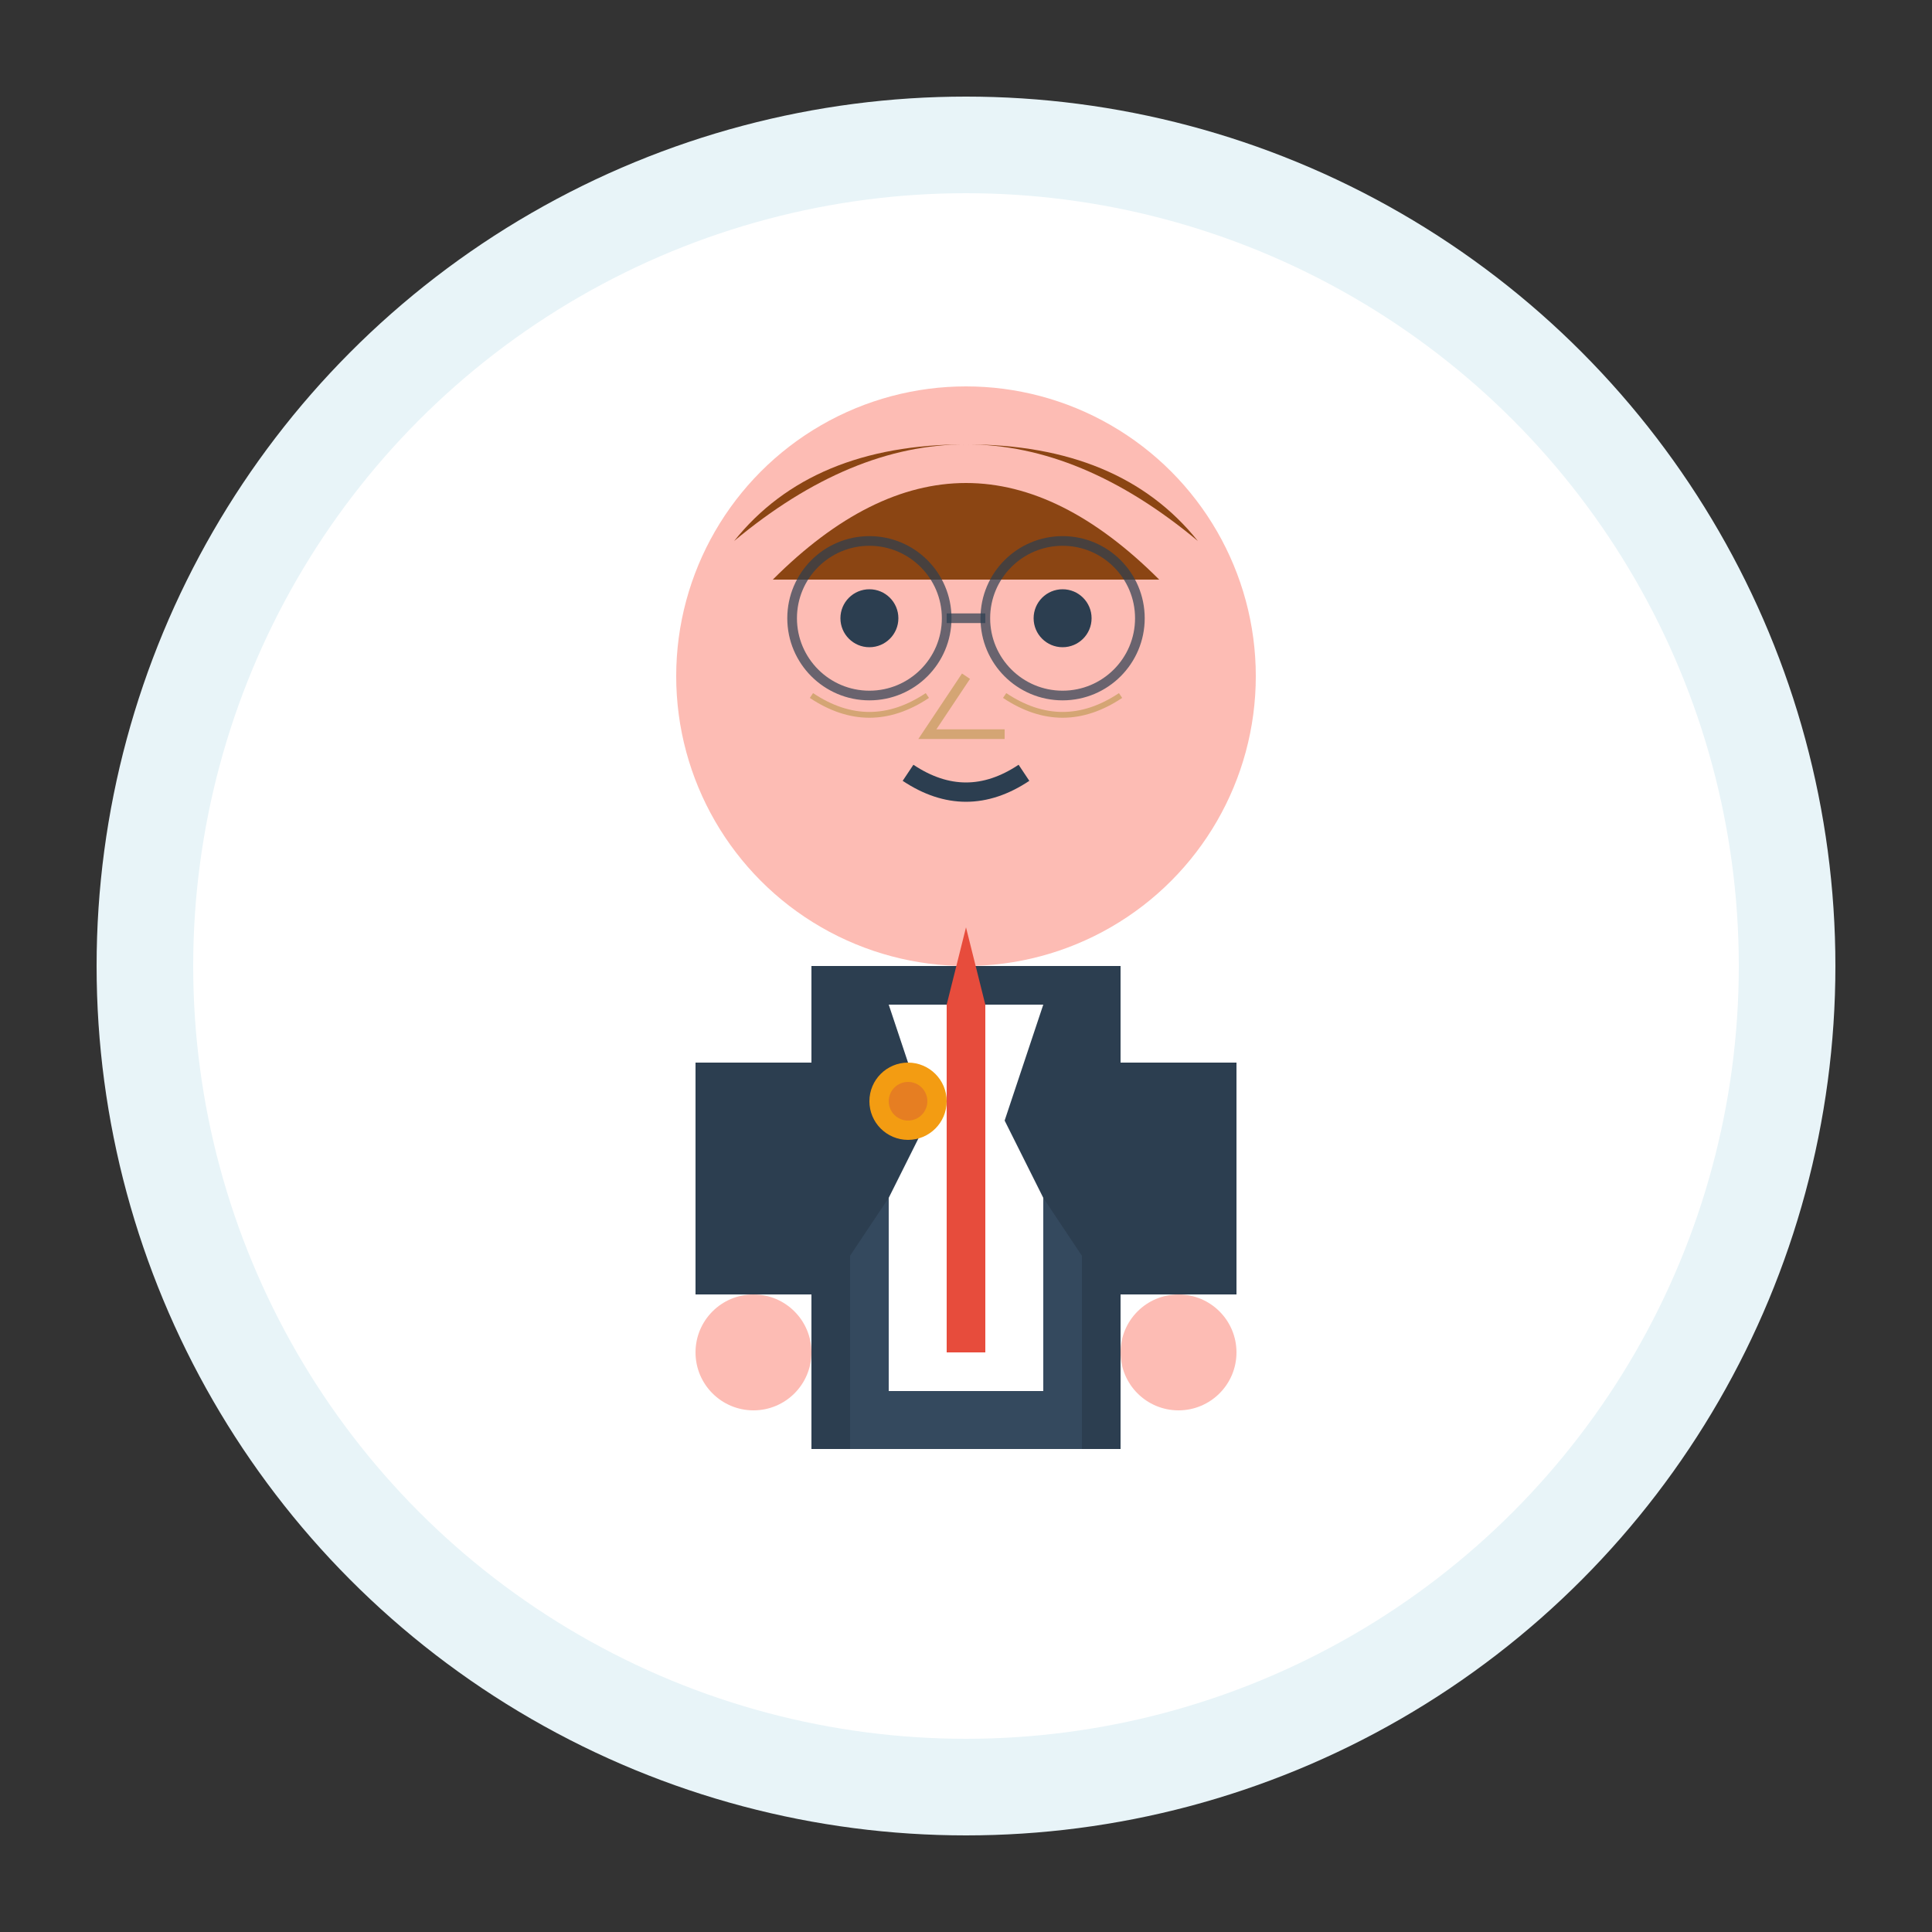
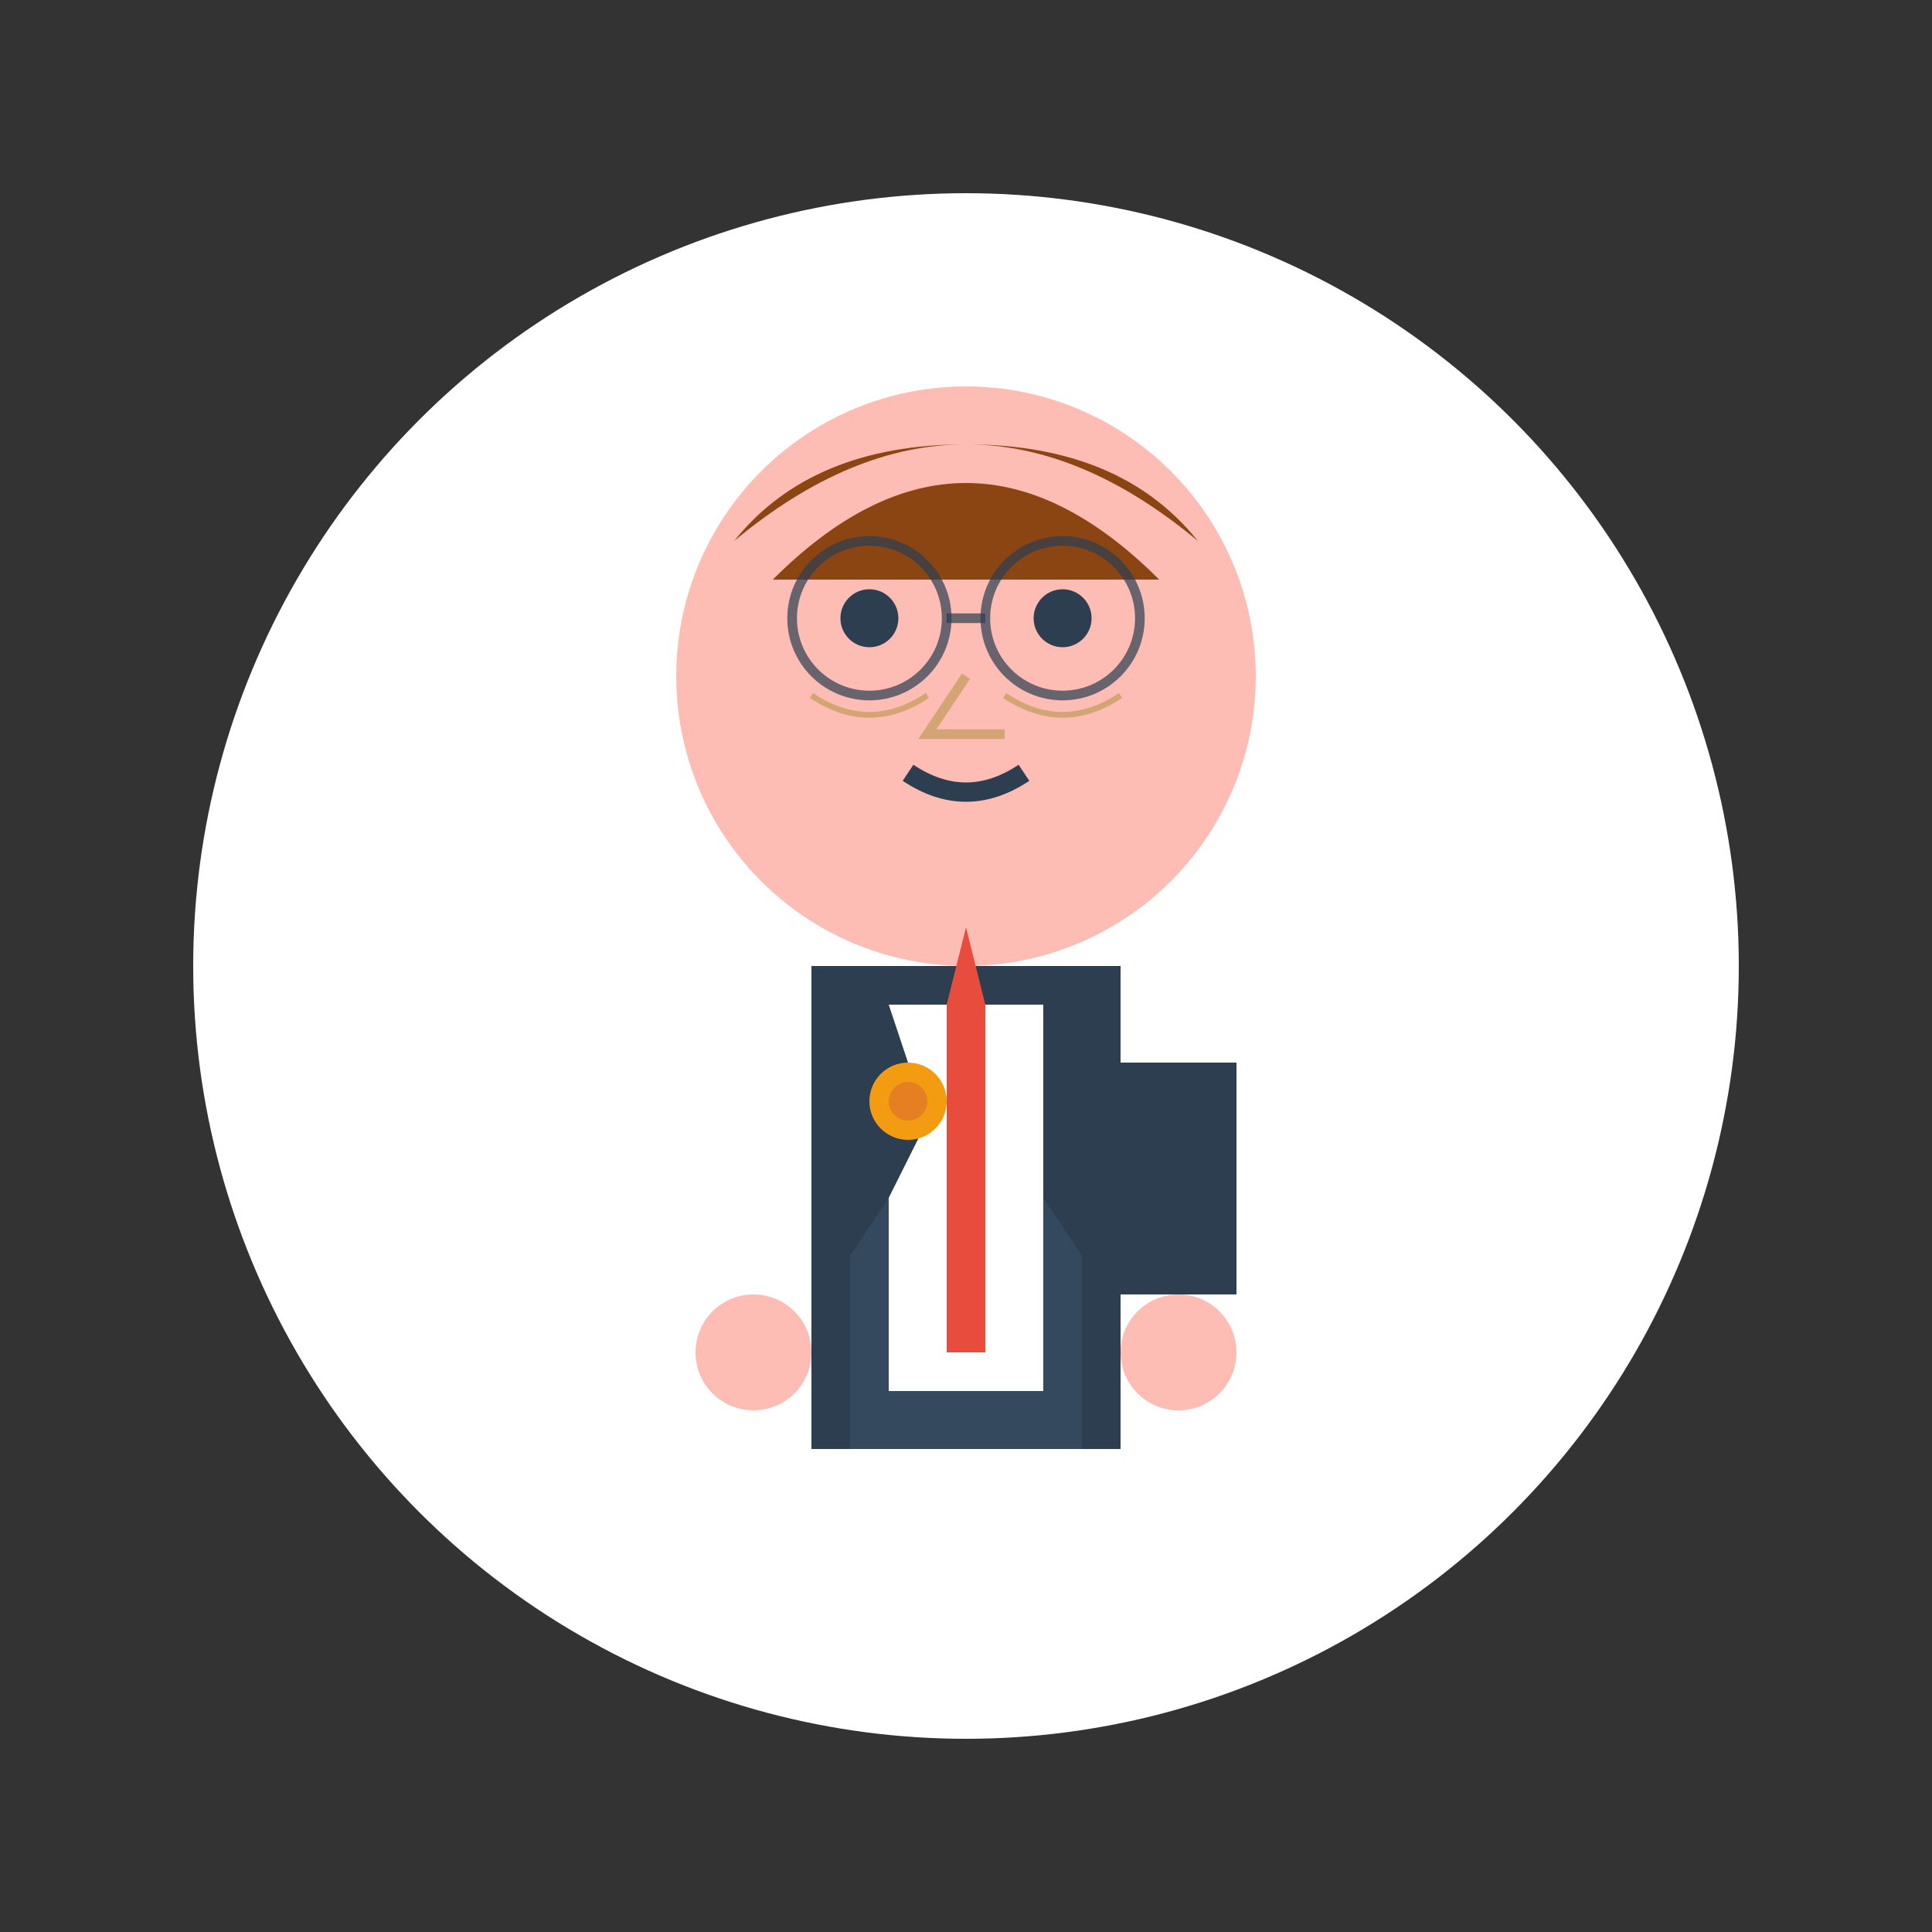
<svg xmlns="http://www.w3.org/2000/svg" width="100" height="100" viewBox="0 0 100 100" fill="none">
  <rect x="0" y="0" width="100" height="100" fill="#333333" stroke="none" />
-   <circle cx="50" cy="50" r="45" fill="#e8f4f8" />
  <circle cx="50" cy="50" r="40" fill="#ffffff" />
  <circle cx="50" cy="35" r="15" fill="#fdbcb4" />
  <path d="M38 28 Q50 18 62 28 Q58 23 50 23 Q42 23 38 28" fill="#8b4513" />
  <path d="M40 30 Q45 25 50 25 Q55 25 60 30" fill="#8b4513" />
  <circle cx="45" cy="32" r="1.5" fill="#2c3e50" />
  <circle cx="55" cy="32" r="1.5" fill="#2c3e50" />
  <path d="M50 35 L48 38 L52 38" stroke="#d4a574" stroke-width="0.5" fill="none" />
  <path d="M47 40 Q50 42 53 40" stroke="#2c3e50" stroke-width="1" fill="none" />
  <rect x="42" y="50" width="16" height="25" fill="#2c3e50" />
  <rect x="44" y="52" width="12" height="23" fill="#34495e" />
  <rect x="46" y="52" width="8" height="20" fill="#ffffff" />
  <rect x="49" y="52" width="2" height="18" fill="#e74c3c" />
  <path d="M49 52 L51 52 L50 48 Z" fill="#e74c3c" />
  <path d="M44 52 L46 52 L48 58 L46 62 L44 65" fill="#2c3e50" />
-   <path d="M56 52 L54 52 L52 58 L54 62 L56 65" fill="#2c3e50" />
-   <rect x="36" y="55" width="6" height="12" fill="#2c3e50" />
+   <path d="M56 52 L54 52 L54 62 L56 65" fill="#2c3e50" />
  <rect x="58" y="55" width="6" height="12" fill="#2c3e50" />
  <circle cx="39" cy="70" r="3" fill="#fdbcb4" />
  <circle cx="61" cy="70" r="3" fill="#fdbcb4" />
  <circle cx="47" cy="57" r="2" fill="#f39c12" />
  <circle cx="47" cy="57" r="1" fill="#e67e22" />
  <path d="M42 36 Q45 38 48 36" stroke="#d4a574" stroke-width="0.3" fill="none" />
  <path d="M52 36 Q55 38 58 36" stroke="#d4a574" stroke-width="0.3" fill="none" />
  <circle cx="45" cy="32" r="4" fill="none" stroke="#2c3e50" stroke-width="0.5" opacity="0.7" />
  <circle cx="55" cy="32" r="4" fill="none" stroke="#2c3e50" stroke-width="0.5" opacity="0.7" />
  <path d="M49 32 L51 32" stroke="#2c3e50" stroke-width="0.5" opacity="0.7" />
</svg>